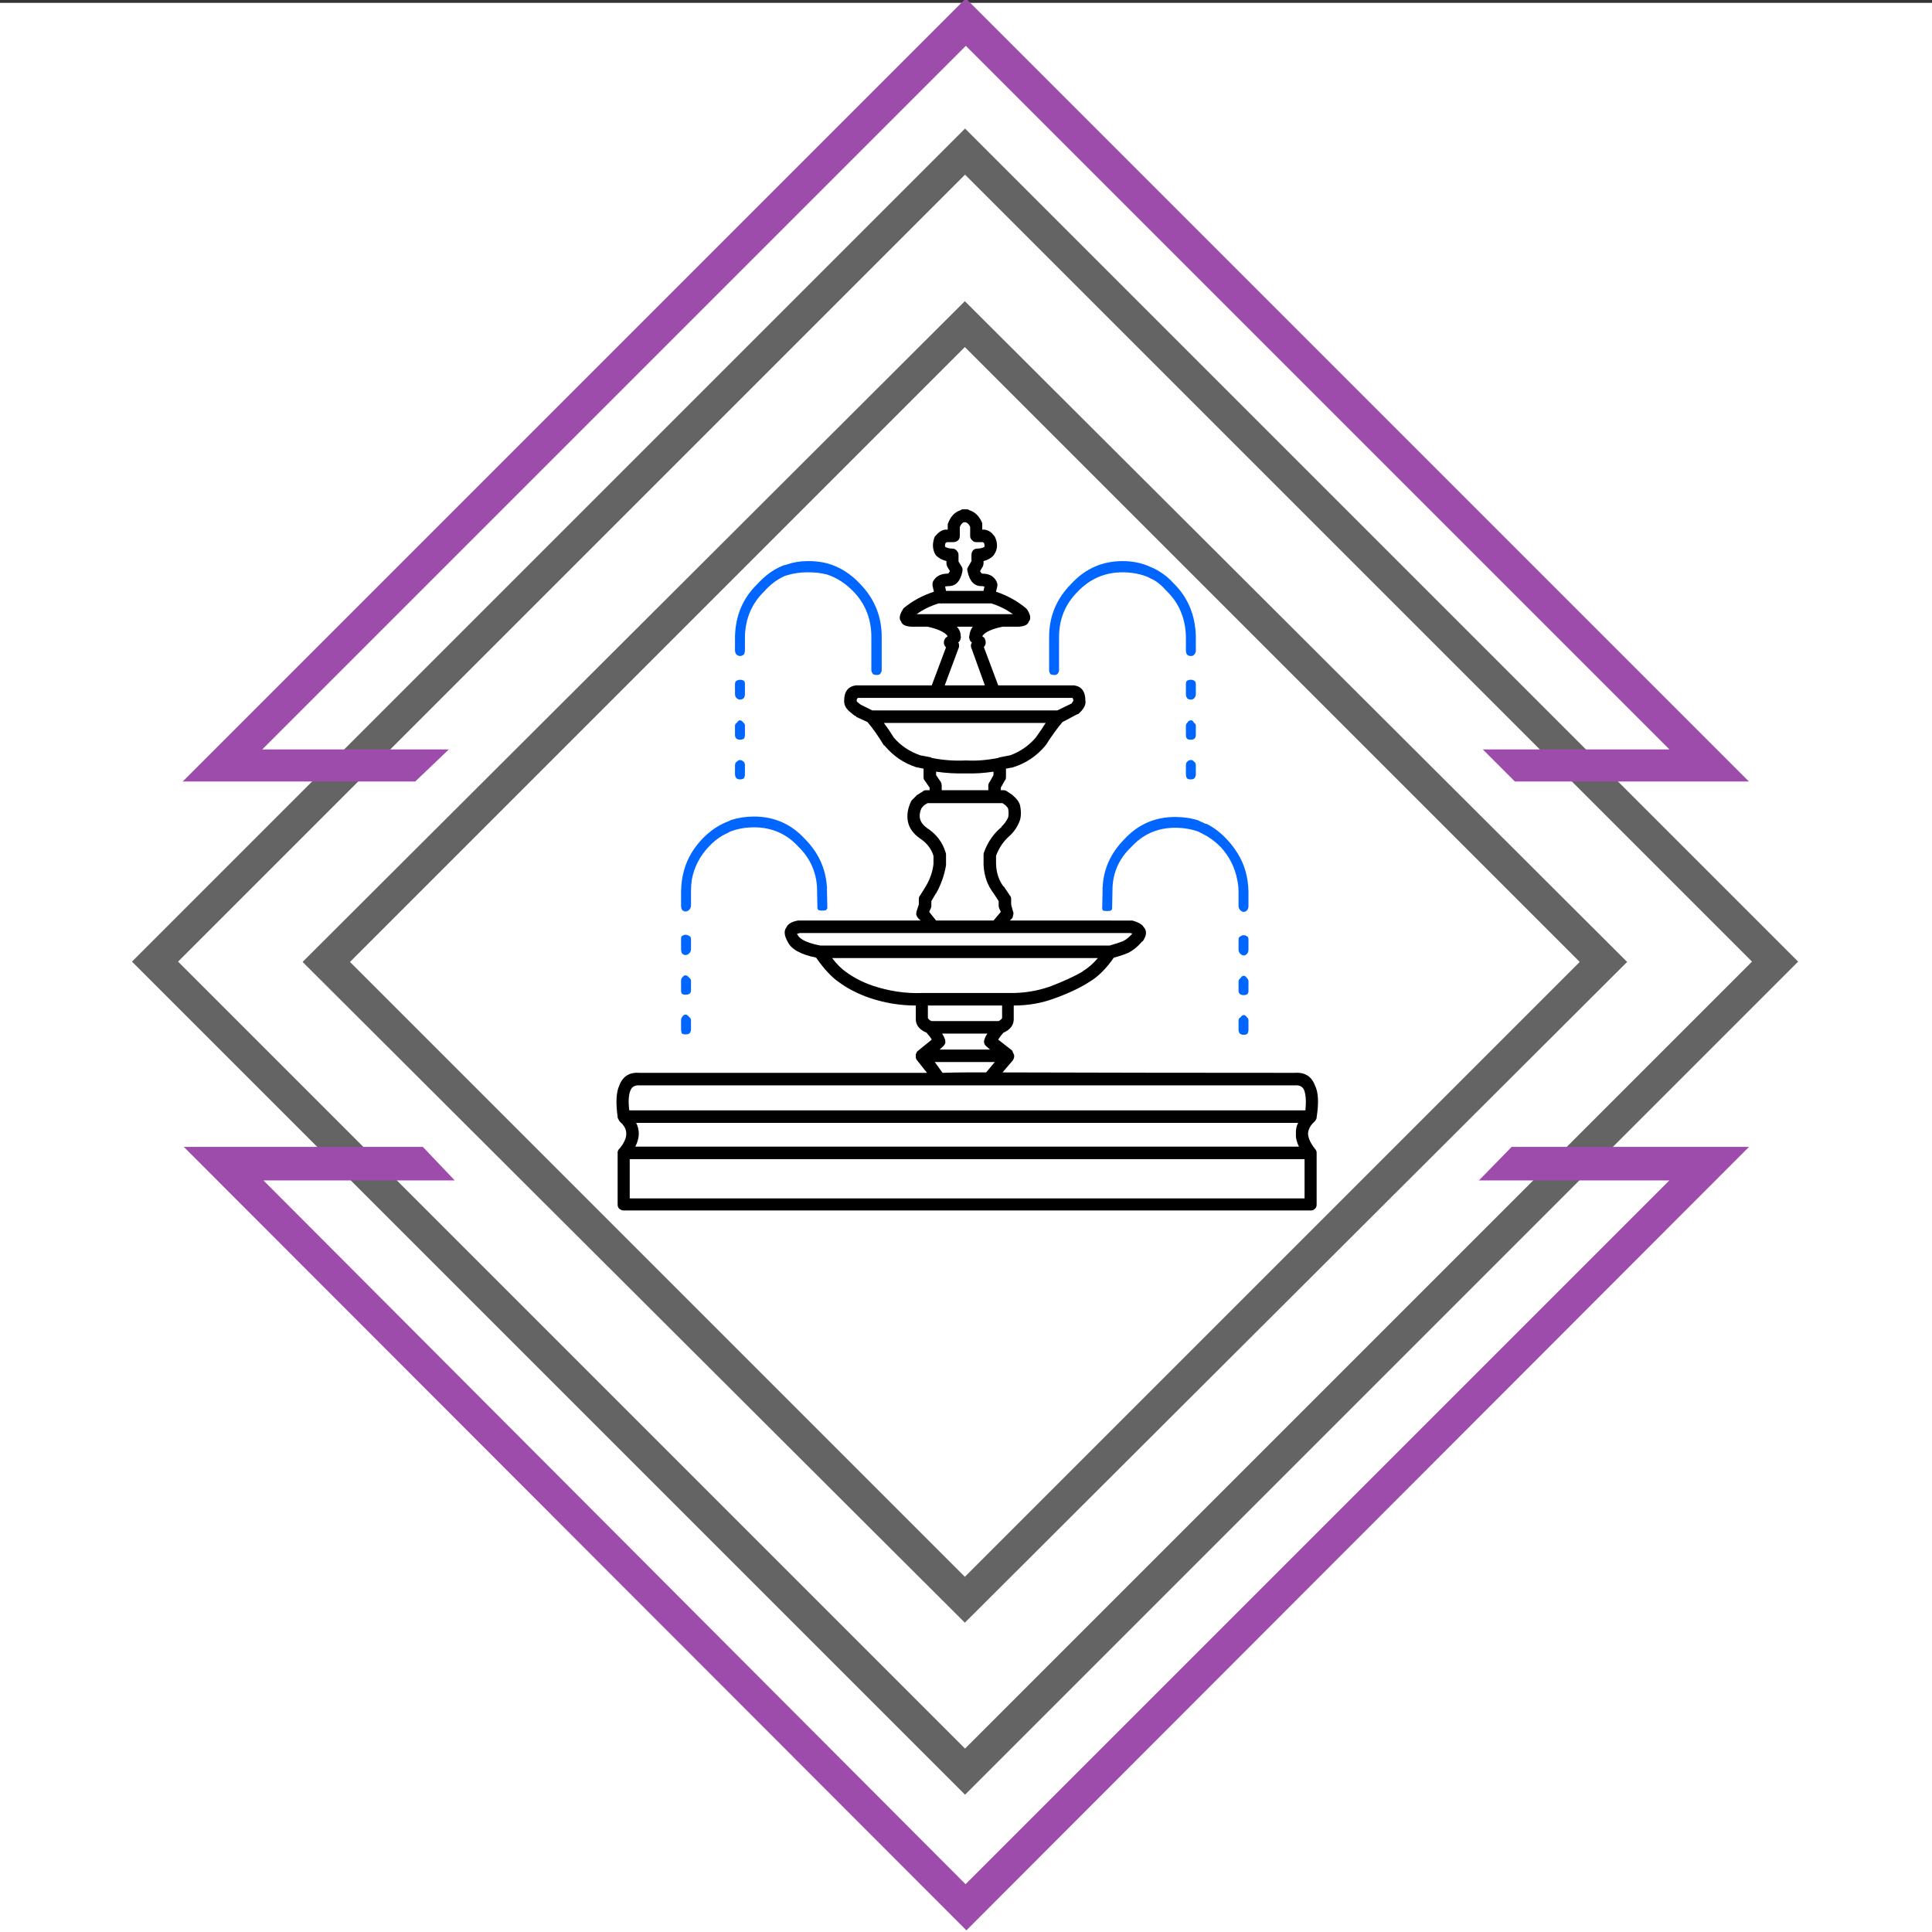
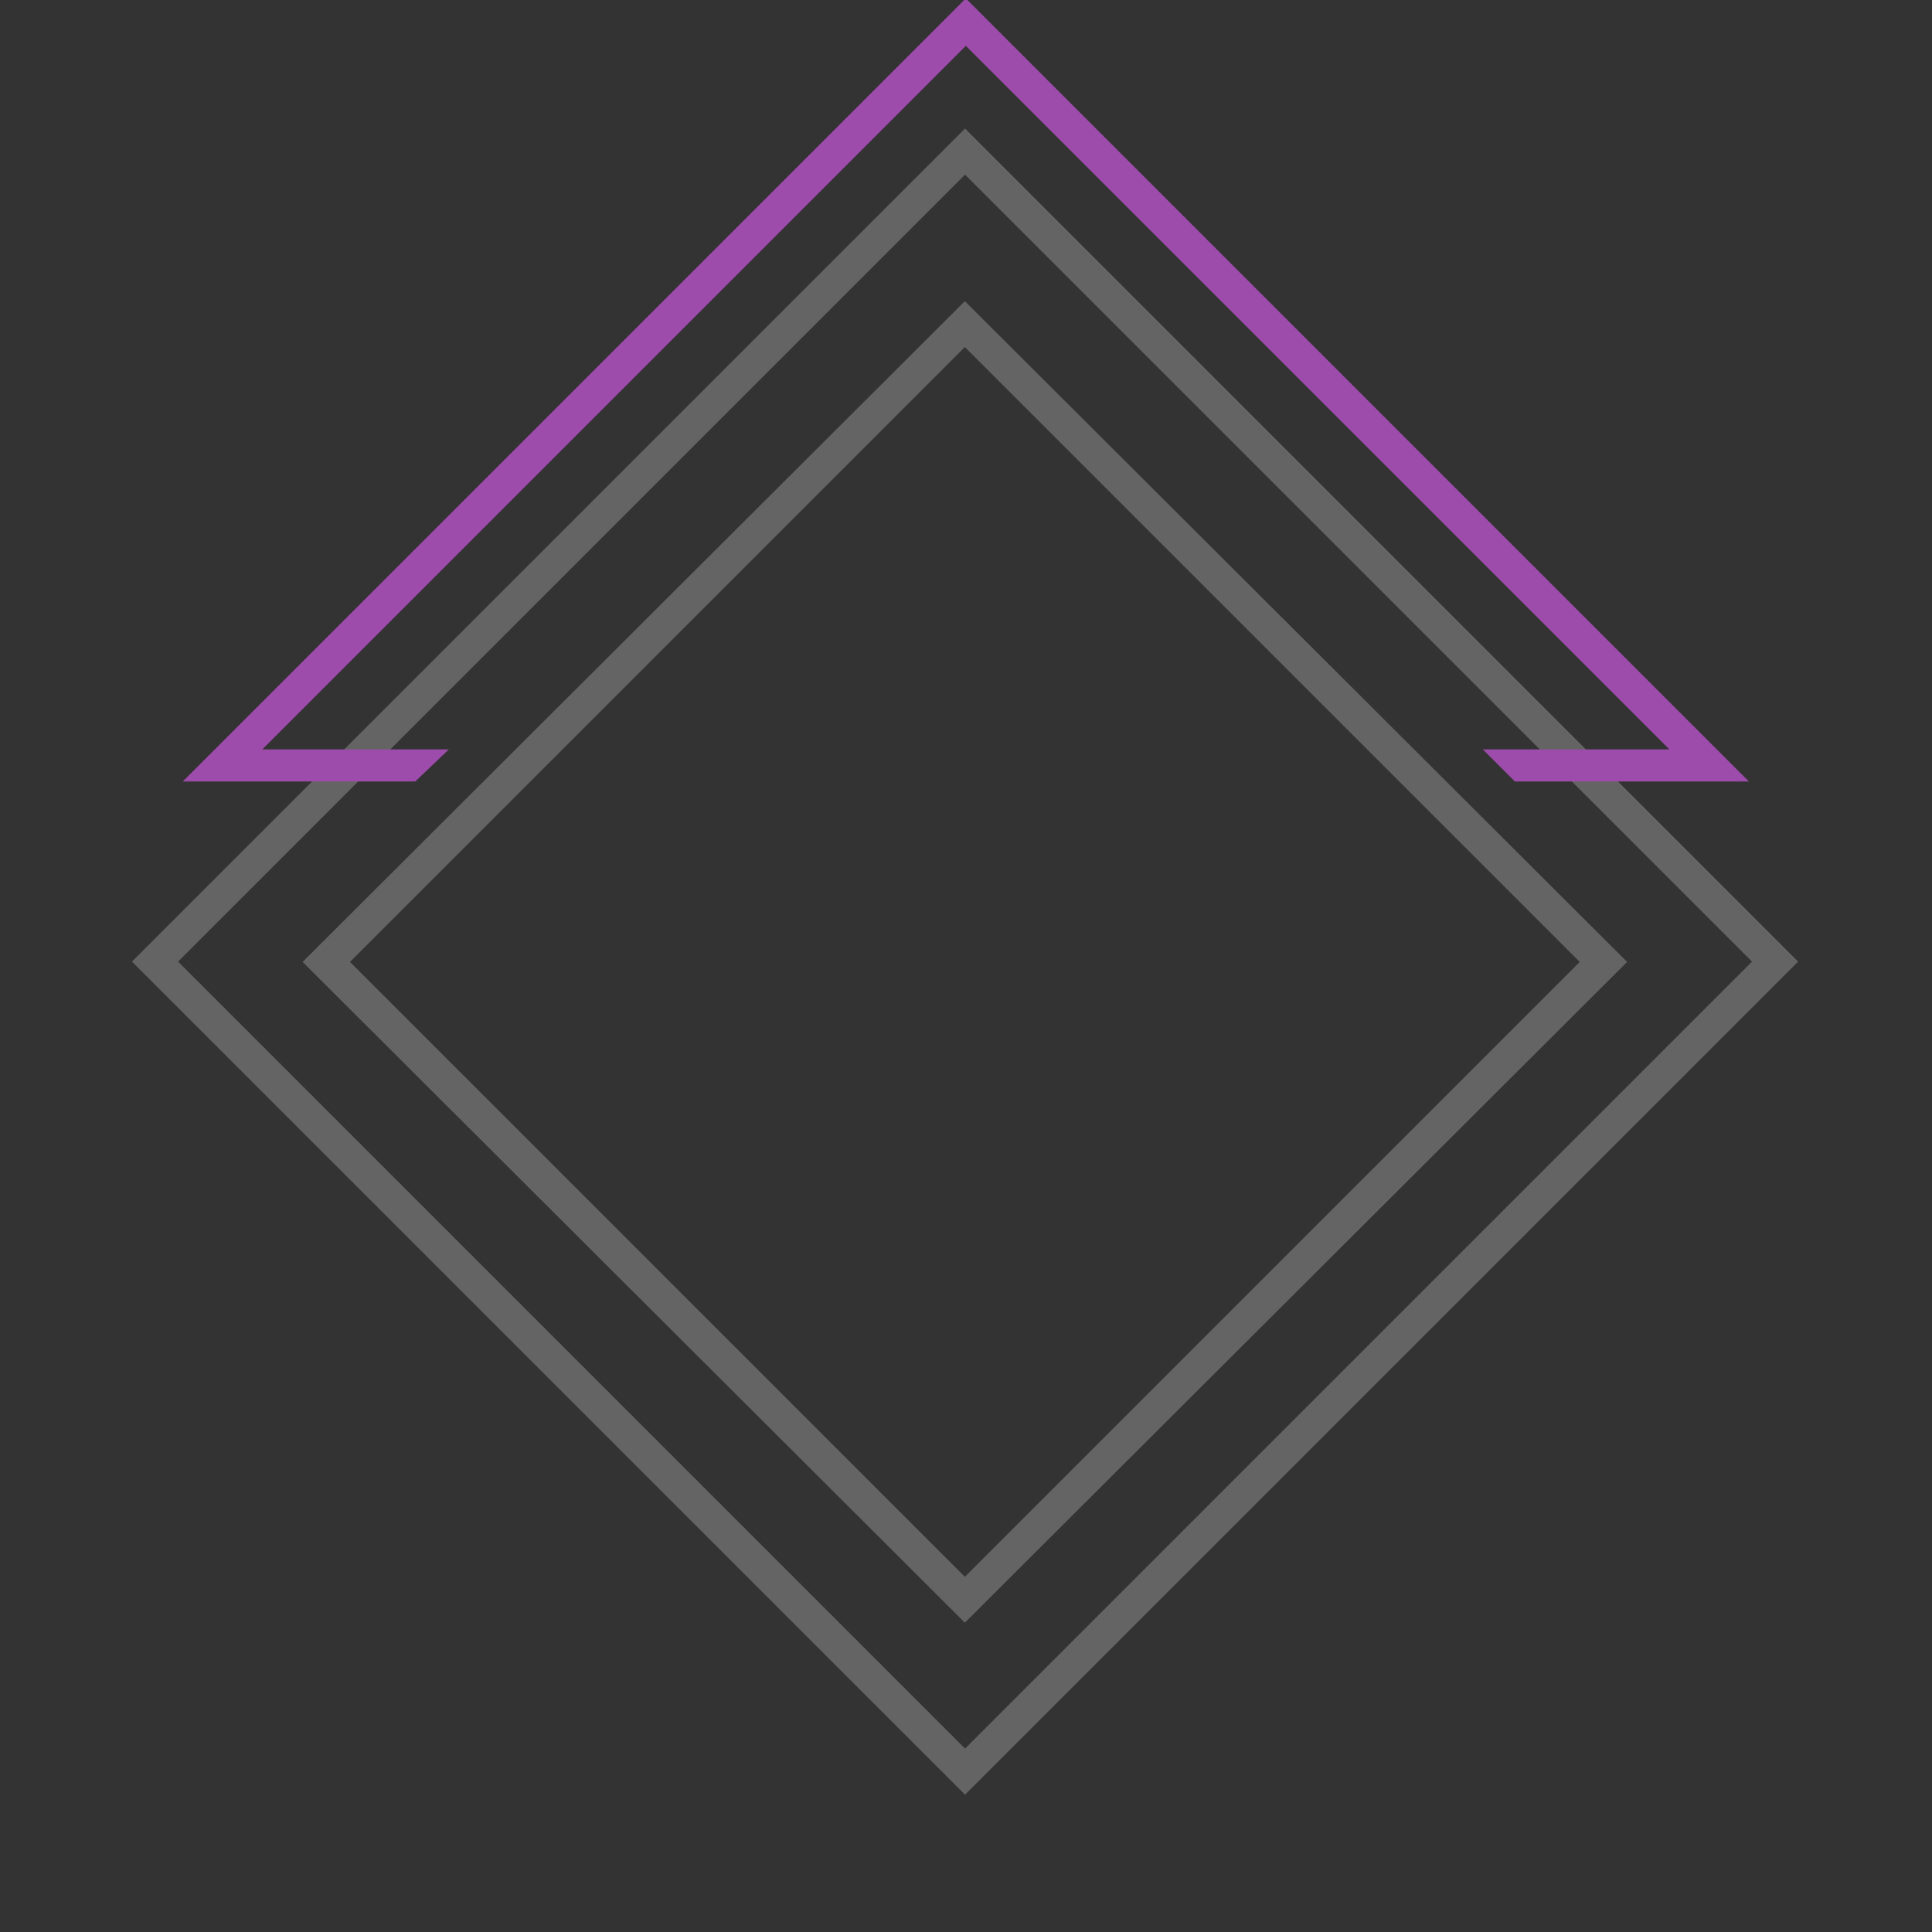
<svg xmlns="http://www.w3.org/2000/svg" xmlns:ns1="http://www.inkscape.org/namespaces/inkscape" xmlns:ns2="http://sodipodi.sourceforge.net/DTD/sodipodi-0.dtd" version="1.1" id="Слой_1" ns1:version="1.0.1 (3bc2e813f5, 2020-09-07)" ns2:docname="favicon1.svg" x="0px" y="0px" viewBox="0 0 120 120" xml:space="preserve" width="120" height="120">
  <rect x="0" y="0" width="120" height="120" fill="#333333" stroke="none" />
  <defs id="defs54" />
  <style type="text/css" id="style2">
	.st0{fill:#646464;}
	.st1{fill:#9E4CAB;}
	.st2{fill:#1A1A1A;}
	.st3{fill:#0066FF;}
</style>
  <ns2:namedview bordercolor="#666666" borderopacity="1" gridtolerance="10" guidetolerance="10" id="namedview51" ns1:current-layer="Слой_1" ns1:cx="77.42257" ns1:cy="62.244901" ns1:pageopacity="0" ns1:pageshadow="2" ns1:window-height="1017" ns1:window-maximized="1" ns1:window-width="1920" ns1:window-x="-8" ns1:window-y="-8" ns1:zoom="5.6568543" objecttolerance="10" pagecolor="#ffffff" showgrid="false" ns1:document-rotation="0">
	</ns2:namedview>
-   <rect style="fill:#ffffff;fill-opacity:1;stroke:#0055a7;stroke-width:0;stroke-miterlimit:4;stroke-dasharray:none;stroke-opacity:1" id="rect850" width="120.031" height="119.855" x="9.0913161e-09" y="0.177" />
  <g id="g18" transform="matrix(0.924,0,0,0.924,0.158,-3.936)">
    <g id="g16">
      <g id="Layer0_1_MEMBER_0_MEMBER_0_MEMBER_0_FILL">
        <path id="path13" ns1:connector-curvature="0" class="st0" d="m 64.7,12.9 -56,56 56,56 56,-56 -56,-56 M 11.8,68.9 64.7,16 117.6,68.9 64.7,121.8 Z" />
      </g>
    </g>
  </g>
  <g id="g25" transform="matrix(0.521,0,0,0.521,-54.282,-94.964)">
    <g id="g23">
      <g id="Layer0_1_MEMBER_0_MEMBER_1_FILL">
-         <path id="path20" ns1:connector-curvature="0" class="st1" d="m 154.6,319 h -28.5 l 93.3,93.4 93.3,-93.4 h -28.3 l -3.9,4 h 22.7 L 219.3,406.9 135.6,323 h 22.8 z" />
-       </g>
+         </g>
    </g>
  </g>
  <g id="g32" transform="matrix(0.95,0,0,0.95,-104.266,-103.173)">
    <g id="g30">
      <g id="Layer0_1_MEMBER_0_MEMBER_2_FILL">
        <path id="path27" ns1:connector-curvature="0" class="st1" d="m 208.8,159.7 h 15.3 l -51.2,-51.2 -51.2,51.2 h 15.2 l 2.2,-2.1 h -12.2 l 46,-46 46,46 h -12.2 z" />
      </g>
    </g>
  </g>
  <g id="g39" transform="matrix(0.95,0,0,0.95,-1.536,-5.708)">
    <g id="g37">
      <g id="Layer0_1_MEMBER_0_MEMBER_3_MEMBER_0_FILL">
        <path id="path34" ns1:connector-curvature="0" class="st0" d="M 64.7,25.7 21.4,68.9 64.7,112.1 108,68.9 64.7,25.7 M 24.5,68.9 64.7,28.7 104.9,68.9 64.7,109.1 Z" />
      </g>
    </g>
  </g>
  <g transform="matrix(0.536,0,0,0.536,-57.447,-97.916)" id="g28">
    <g id="use26">
-       <path style="fill:#0066ff;stroke:none" ns1:connector-curvature="0" id="path48" d="m 251.85,301 q 0,-0.35 -0.15,-0.4 -0.2,-0.3 -0.4,-0.3 -0.2,0 -0.4,0.3 -0.2,0.05 -0.2,0.4 v 1 q 0,0.3 0.2,0.5 0.2,0.1 0.4,0.1 0.2,0 0.4,-0.1 0.15,-0.2 0.15,-0.5 v -1 m -64.6,-0.05 q 0,-0.3 -0.2,-0.4 -0.2,-0.3 -0.45,-0.3 -0.2,0 -0.4,0.3 -0.1,0.1 -0.1,0.4 v 1 q 0,0.3 0.1,0.5 0.2,0.1 0.4,0.1 0.25,0 0.45,-0.1 0.2,-0.2 0.2,-0.5 v -1 M 186.2,296 q -0.1,0.1 -0.1,0.35 v 1.05 q 0,0.35 0.1,0.45 0.2,0.1 0.4,0.1 0.25,0 0.45,-0.1 0.2,-0.1 0.2,-0.45 v -1.05 q 0,-0.25 -0.2,-0.35 -0.2,-0.3 -0.45,-0.3 -0.2,0 -0.4,0.3 m 0.4,-5 q -0.2,0 -0.4,0.15 -0.1,0.05 -0.1,0.35 v 1.15 q 0,0.3 0.1,0.5 0.2,0.2 0.4,0.2 0.25,0 0.45,-0.2 0.2,-0.2 0.2,-0.5 v -1.15 q 0,-0.3 -0.2,-0.35 -0.2,-0.15 -0.45,-0.15 m 13.9,-11.05 q -2.4,-2.65 -5.95,-2.65 -1.4,0 -2.65,0.4 -0.15,0.05 -0.3,0.15 -0.3,0.1 -0.6,0.25 -0.05,0 -0.1,0.05 -1.25,0.6 -2.4,1.8 -0.65,0.7 -1.15,1.5 -1.2,1.95 -1.25,4.5 v 1.65 q 0,0.3 0.1,0.5 0.2,0.2 0.4,0.2 0.25,0 0.45,-0.2 0.2,-0.2 0.2,-0.5 v -1.65 q 0,-0.7 0.1,-1.35 0.4,-2.15 1.95,-3.8 0.75,-0.8 1.6,-1.3 0.05,-0.05 0.1,-0.05 0.3,-0.15 0.6,-0.3 0.15,-0.1 0.3,-0.15 1.25,-0.45 2.65,-0.45 3.1,0 5.15,2.25 1.95,1.9 2.15,4.6 l 0.05,2.5 q 0,0.1 0.05,0.15 0.05,0.05 0.1,0.1 0.2,0.05 0.35,0.05 0.3,0 0.5,-0.05 0.05,-0.05 0.05,-0.1 0.1,-0.05 0.1,-0.15 L 203,285.6 q 0.05,0 0,-0.15 -0.2,-3.15 -2.5,-5.5 m -7.15,-9 q -0.2,-0.2 -0.45,-0.2 -0.15,0 -0.35,0.2 -0.2,0.1 -0.2,0.45 v 1 q 0,0.3 0.2,0.5 0.2,0.1 0.35,0.1 0.25,0 0.45,-0.1 0.15,-0.2 0.15,-0.5 v -1 q 0,-0.35 -0.15,-0.45 m -1,-4.15 v 1.05 q 0,0.3 0.2,0.45 0.2,0.1 0.35,0.1 0.25,0 0.45,-0.1 0.15,-0.15 0.15,-0.45 v -1.05 q 0,-0.25 -0.15,-0.35 -0.2,-0.3 -0.45,-0.3 -0.15,0 -0.35,0.3 -0.2,0.1 -0.2,0.35 m 0,-4.85 v 1.15 q 0,0.3 0.2,0.5 0.2,0.15 0.35,0.15 0.25,0 0.45,-0.15 0.15,-0.2 0.15,-0.5 v -1.15 q 0,-0.3 -0.15,-0.4 -0.2,-0.1 -0.45,-0.1 -0.15,0 -0.35,0.1 -0.2,0.1 -0.2,0.4 m 8.5,-12.95 q 0.05,0 0.1,0 1.05,0 2.05,0.25 1.7,0.55 3.1,2 2.05,2.15 2.05,5.25 v 3.85 q 0,0.2 0.2,0.45 0.2,0.1 0.45,0.1 0.2,0 0.35,-0.1 0.2,-0.25 0.2,-0.45 v -3.85 q 0,-3.55 -2.45,-6.1 -1.7,-1.85 -3.9,-2.45 -1,-0.25 -2.05,-0.25 -0.05,0 -0.1,0 -0.1,0 -0.15,0 -1.2,0 -2.35,0.4 -0.2,0.05 -0.4,0.1 -1.65,0.65 -3.05,2.2 -2.45,2.4 -2.55,6 v 1.65 q 0,0.3 0.2,0.5 0.2,0.15 0.35,0.15 0.25,0 0.45,-0.15 0.15,-0.2 0.15,-0.5 v -1.65 q 0.1,-3.1 2.2,-5.15 1,-1.15 2.25,-1.75 0.2,-0.1 0.4,-0.15 1.15,-0.35 2.35,-0.35 0.05,0 0.15,0 m 51,47.4 q 0,-0.2 -0.15,-0.35 -0.2,-0.3 -0.4,-0.3 -0.2,0 -0.4,0.3 -0.2,0.15 -0.2,0.35 v 1.1 q 0,0.25 0.2,0.4 0.2,0.1 0.4,0.1 0.2,0 0.4,-0.1 0.15,-0.15 0.15,-0.4 v -1.1 m 0,-4.8 q 0,-0.35 -0.15,-0.4 -0.2,-0.15 -0.4,-0.15 -0.2,0 -0.4,0.15 -0.2,0.05 -0.2,0.4 v 1.1 q 0,0.3 0.2,0.5 0.2,0.2 0.4,0.2 0.2,0 0.4,-0.2 0.15,-0.2 0.15,-0.5 v -1.1 M 247,278.15 q -0.05,0 -0.1,0 -0.3,-0.15 -0.55,-0.25 -0.15,-0.05 -0.3,-0.15 -1.25,-0.4 -2.7,-0.4 -3.55,0 -5.95,2.65 -2.3,2.35 -2.45,5.5 -0.05,0.2 0,0.2 l -0.05,2.25 q 0,0.1 0.05,0.15 0,0.05 0.05,0.1 0.2,0.05 0.5,0.05 0.2,0 0.4,-0.05 0.05,-0.05 0.1,-0.1 0.05,-0.05 0.05,-0.15 l 0.05,-2.5 q 0.15,-2.7 2.15,-4.6 2.05,-2.25 5.1,-2.25 1.45,0 2.7,0.45 0.15,0.1 0.3,0.15 0.25,0.15 0.55,0.3 0.05,0 0.1,0.05 0.85,0.5 1.65,1.3 1.5,1.65 1.9,3.8 0.15,0.65 0.15,1.35 v 1.65 q 0,0.3 0.2,0.5 0.2,0.2 0.4,0.2 0.2,0 0.4,-0.2 0.15,-0.2 0.15,-0.5 V 286 q -0.05,-2.55 -1.3,-4.5 -0.5,-0.8 -1.15,-1.5 -1.1,-1.2 -2.4,-1.85 m -1.8,-7.4 q -0.3,0 -0.45,0.2 -0.15,0.1 -0.15,0.45 v 1 q 0,0.3 0.15,0.5 0.15,0.1 0.45,0.1 0.2,0 0.35,-0.1 0.2,-0.2 0.2,-0.5 v -1 q 0,-0.35 -0.2,-0.45 -0.15,-0.2 -0.35,-0.2 m 0.35,-2.45 q 0.2,-0.15 0.2,-0.45 v -1.05 q 0,-0.25 -0.2,-0.35 -0.15,-0.3 -0.35,-0.3 -0.3,0 -0.45,0.3 -0.15,0.1 -0.15,0.35 v 1.05 q 0,0.3 0.15,0.45 0.15,0.1 0.45,0.1 0.2,0 0.35,-0.1 m 0.2,-6.35 q 0,-0.3 -0.2,-0.4 -0.15,-0.1 -0.35,-0.1 -0.3,0 -0.45,0.1 -0.15,0.1 -0.15,0.4 v 1.15 q 0,0.3 0.15,0.5 0.15,0.15 0.45,0.15 0.2,0 0.35,-0.15 0.2,-0.2 0.2,-0.5 v -1.15 m -1.15,-5.55 v 1.65 q 0,0.3 0.15,0.5 0.15,0.15 0.45,0.15 0.2,0 0.35,-0.15 0.2,-0.2 0.2,-0.5 v -1.65 q -0.1,-3.6 -2.45,-6 -0.5,-0.55 -1.05,-1 -0.65,-0.5 -1.35,-0.85 -0.35,-0.15 -0.7,-0.3 -0.15,-0.05 -0.25,-0.1 -1.25,-0.45 -2.7,-0.45 -3.55,0 -6,2.7 -2.5,2.55 -2.5,6.1 v 3.85 q 0,0.2 0.15,0.45 0.2,0.1 0.5,0.1 0.15,0 0.3,-0.1 0.2,-0.25 0.2,-0.45 v -3.85 q 0,-3.1 2.15,-5.25 2.15,-2.25 5.2,-2.25 1.45,0 2.7,0.45 0.1,0.05 0.25,0.1 0.35,0.2 0.7,0.35 0.75,0.45 1.35,1.15 0.1,0.1 0.2,0.2 2.05,2.05 2.15,5.15 z" />
-       <path style="fill:#000000;stroke:none" ns1:connector-curvature="0" id="path50" d="m 216.85,244.05 q -0.1,0 -0.15,0 -0.6,0.1 -1.1,0.7 -0.05,0.05 -0.1,0.1 -0.45,1.15 0.05,2.05 0.05,0.1 0.1,0.15 0.45,0.45 1.2,0.65 v 0.25 q 0,0.2 0.1,0.4 l 0.3,0.5 q -0.1,0.25 -0.25,0.3 -1.2,0 -1.7,0.9 -0.1,0.3 -0.05,0.55 l 0.15,0.65 q -2,0.65 -3.5,1.9 -0.05,0.05 -0.1,0.15 -0.6,0.95 -0.2,1.4 0.15,0.55 1.2,0.6 h 1.85 q 1.85,0.4 2.35,1.1 l -0.25,0.2 q -0.2,0.25 -0.2,0.55 0,0.25 0.2,0.5 l 0.05,0.05 -1.65,4.4 h -8.7 q -0.05,0 -0.1,0 -1.35,0.2 -1.35,1.75 -0.05,0.75 0.7,1.35 0.45,0.4 0.7,0.5 v 0.05 q 0.2,0.1 1.3,0.6 0.9,1.05 1.9,2.7 0.05,0 0.1,0.05 1.5,1.8 3.7,2.5 h 0.05 l 0.75,0.15 v 1 q 0,0.25 0.15,0.4 l 0.55,0.8 v 0.3 h -0.45 q -0.2,0 -0.35,0.15 l -0.65,0.4 q -0.05,0.05 -0.1,0.1 l -0.5,0.5 q -0.05,0.05 -0.1,0.15 -0.6,1.25 -0.35,2.4 0.25,1.1 1.4,1.9 1.15,0.75 1.55,2 v 0.95 q -0.15,1.35 -0.9,2.6 l -0.65,1.05 q -0.15,0.15 -0.15,0.4 v 0.65 l -0.25,0.75 q -0.05,0.2 -0.05,0.4 0.05,0.2 0.2,0.4 l 0.3,0.3 h -14.1 q -0.05,0 -0.1,0 -1.1,0.2 -1.35,0.8 -0.45,0.6 0.15,1.65 0.6,1.3 3.3,1.85 1.35,1.95 2.65,2.85 1.5,1.1 3.5,1.8 2.65,0.9 5.4,0.9 v 1.55 q 0,0.05 0,0.1 0.05,1 1.25,1.5 0.4,0.45 0.6,0.8 l -1.6,1.3 q -0.15,0.1 -0.2,0.3 l -0.05,0.1 q 0,0.05 0,0.1 V 305 q 0,0.05 0,0.1 v 0.05 q 0,0.25 0.15,0.4 l 1.15,1.45 q -17.05,0 -33.25,0 -1.8,-0.15 -2.4,1.45 -0.55,1.15 -0.2,3.65 v 0.1 q 0.05,0.1 0.1,0.2 l 0.05,0.1 q 0.05,0 0.05,0.1 0.05,0.05 0.1,0.1 0.7,0.6 0.7,1.35 0,0.8 -0.8,1.75 -0.1,0.05 -0.1,0.15 -0.05,0 -0.05,0.05 v 0.05 l -0.05,0.05 q 0,0.1 0,0.15 v 6 q 0,0.35 0.2,0.5 0.25,0.2 0.5,0.2 h 79.65 q 0.25,0 0.45,-0.2 0.2,-0.15 0.2,-0.5 v -6 q 0,-0.25 -0.2,-0.45 -0.75,-0.95 -0.8,-1.75 0.05,-0.75 0.7,-1.35 0.05,-0.05 0.1,-0.1 0.15,-0.2 0.2,-0.35 0,-0.05 0,-0.1 0.4,-2.55 -0.2,-3.7 -0.6,-1.6 -2.4,-1.45 -16.4,0 -33.8,-0.05 l 1.2,-1.4 q 0.15,-0.25 0.15,-0.45 v -0.15 l -0.2,-0.45 v -0.05 q -0.05,0 -0.05,-0.05 l -1.6,-1.25 q 0.2,-0.35 0.6,-0.8 1.15,-0.5 1.2,-1.5 0,-0.05 0,-0.1 v -1.55 q 2.45,0 4.65,-0.8 2.5,-0.9 4.05,-1.9 1.55,-0.9 2.9,-2.85 0.95,-0.25 1.65,-0.55 0.9,-0.45 1.65,-1.35 h 0.05 q 0.7,-1 0.1,-1.65 -0.25,-0.45 -1.3,-0.75 -0.1,0 -0.15,0 H 224.2 l 0.3,-0.3 q 0.05,-0.2 0.1,-0.4 0.05,-0.2 -0.05,-0.4 l -0.2,-0.75 v -0.65 q 0,-0.25 -0.15,-0.4 l -0.7,-1.05 h -0.05 q -0.8,-1.1 -0.85,-2.6 v -0.95 q 0.5,-1.35 1.5,-2.25 0.8,-0.7 1.2,-1.7 0.3,-0.7 0.1,-1.8 -0.1,-0.6 -0.8,-1.2 -0.05,-0.05 -0.1,-0.1 l -0.6,-0.4 q -0.2,-0.15 -0.4,-0.15 h -0.35 v -0.3 l 0.45,-0.8 q 0.15,-0.15 0.15,-0.4 v -1 l 0.8,-0.15 q 2.25,-0.7 3.75,-2.5 0,-0.05 0.05,-0.05 1.05,-1.65 1.95,-2.7 l 1.7,-0.9 q 0.1,0 0.15,-0.05 0.95,-0.85 0.8,-1.55 0,-1.55 -1.3,-1.75 -0.1,0 -0.15,0 h -8.65 l -1.65,-4.4 v -0.05 q 0.2,-0.25 0.2,-0.5 0,-0.3 -0.15,-0.55 L 221,256.4 q 0.45,-0.7 2.35,-1.1 h 1.85 q 1.05,-0.05 1.2,-0.6 0.4,-0.45 -0.2,-1.4 -0.1,-0.1 -0.15,-0.15 -1.5,-1.25 -3.45,-1.9 l 0.15,-0.65 q 0.05,-0.25 -0.1,-0.55 -0.45,-0.9 -1.65,-0.9 -0.15,-0.05 -0.25,-0.3 l 0.3,-0.5 q 0.1,-0.2 0.1,-0.4 v -0.25 q 0.75,-0.2 1.15,-0.65 0.05,-0.05 0.1,-0.15 0.6,-0.9 0.05,-2.05 -0.05,-0.05 -0.1,-0.1 -0.4,-0.6 -1.1,-0.7 -0.05,0 -0.1,0 H 221 v -0.55 q 0,-0.15 0,-0.2 -0.5,-1.2 -1.5,-1.5 -0.1,-0.1 -0.25,-0.1 h -0.55 q -0.1,0 -0.2,0.1 -1,0.3 -1.45,1.5 -0.05,0.05 -0.05,0.2 v 0.55 h -0.15 m 0.7,2.2 q -0.5,0 -0.85,-0.2 -0.05,-0.2 0.05,-0.45 0.1,-0.05 0.15,-0.1 h 0.75 q 0.3,0 0.55,-0.2 0.2,-0.2 0.2,-0.5 v -1.05 q 0.15,-0.4 0.45,-0.55 h 0.25 q 0.35,0.15 0.5,0.55 v 1.05 q 0,0.3 0.25,0.5 0.15,0.2 0.45,0.2 h 0.75 q 0.1,0.05 0.15,0.1 0.1,0.25 0.05,0.45 -0.3,0.2 -0.85,0.2 -0.3,0 -0.5,0.25 -0.15,0.2 -0.15,0.5 v 0.7 l -0.4,0.7 q -0.15,0.2 -0.05,0.5 0.35,1.7 1.6,1.7 h 0.05 q 0.15,0 0.3,0.05 l -0.1,0.5 h -4.35 l -0.1,-0.5 q 0.15,-0.05 0.4,-0.05 1.25,0 1.6,-1.7 0.05,-0.3 -0.05,-0.5 l -0.4,-0.65 V 247 q 0,-0.3 -0.2,-0.5 -0.2,-0.25 -0.5,-0.25 m -17.9,44.8 q -0.05,-0.1 -0.15,-0.1 0.1,-0.1 0.35,-0.15 h 22.75 q 0.05,0 0.1,0 h 15.45 q 0.15,0.05 0.25,0.05 -0.5,0.6 -1.1,0.9 -0.65,0.25 -1.55,0.5 h -33.5 q -2.1,-0.4 -2.6,-1.15 v -0.05 m 24.9,-37.2 h -1.2 q -0.1,0 -0.15,0 h -8.4 q -0.05,0 -0.1,0 h -1.3 q 1.1,-0.8 2.55,-1.25 h 0.25 q 0.05,0.05 0.15,0 h 5.35 q 0.05,0 0.1,0 h 0.25 q 1.4,0.45 2.5,1.25 m 7,10.05 q -0.1,0.15 -0.2,0.3 l -1.65,0.8 h -21.45 q -1,-0.5 -1.2,-0.6 -0.15,-0.05 -0.5,-0.35 -0.1,-0.1 -0.1,-0.15 v -0.05 q 0,-0.2 0.15,-0.3 h 8.95 q 0.05,0 0.1,0 h 15.8 q 0.1,0.1 0.1,0.3 v 0.05 m -4.35,4.25 q -1.2,1.4 -2.95,2.05 l -1.3,0.25 q -0.05,0 -0.05,0.05 -2,0.4 -3.75,0.3 h -0.05 q -2,0.1 -4,-0.3 v -0.05 l -1.3,-0.25 q -1.85,-0.65 -3.05,-2.05 -0.55,-0.9 -1.15,-1.7 h 18.75 q -0.5,0.8 -1.15,1.7 m -8.7,-11.5 q 0.05,-0.15 0,-0.25 0,-0.65 -0.45,-1.1 h 1.85 q -0.35,0.45 -0.4,1.1 -0.05,0.1 0,0.25 0.05,0.25 0.15,0.35 l 0.15,0.15 q -0.05,0.05 -0.1,0.2 -0.05,0.25 0.05,0.45 l 1.55,4.3 h -4.65 l 1.6,-4.3 q 0.1,-0.2 0.05,-0.45 0,-0.15 -0.1,-0.2 l 0.15,-0.15 q 0.1,-0.1 0.15,-0.35 m 3.8,15.85 -0.45,0.8 q -0.15,0.2 -0.15,0.4 v 0.55 h -5.4 v -0.55 q 0,-0.2 -0.1,-0.4 l -0.55,-0.8 v -0.4 q 1.75,0.25 3.45,0.2 h 0.05 q 1.5,0.05 3.15,-0.2 v 0.4 m -8.5,5.1 q -0.15,-0.6 0.15,-1.25 l 0.3,-0.35 0.4,-0.25 h 8.7 l 0.35,0.25 q 0.25,0.25 0.3,0.4 0.1,0.55 0,1 -0.3,0.65 -0.8,1.1 h 0.05 q -1.4,1.15 -2.05,2.95 -0.05,0.1 -0.05,0.25 v 1.2 q 0.1,1.95 1.2,3.35 l 0.55,0.85 v 0.55 q 0,0.1 0.05,0.25 l 0.2,0.45 -0.85,1 h -6.65 l -0.8,-1 0.2,-0.45 q 0.05,-0.15 0.05,-0.25 v -0.55 l 0.5,-0.85 0.05,-0.05 q 0.85,-1.5 1.15,-3.25 0,-0.05 0,-0.1 v -1.15 q 0,-0.1 -0.05,-0.25 -0.55,-1.8 -2.2,-2.85 -0.6,-0.45 -0.75,-1 m -8.6,17.7 q -0.8,-0.55 -1.6,-1.6 h 30.8 q -0.85,1 -1.8,1.55 h 0.05 q -1.45,0.85 -3.8,1.75 -2.3,0.8 -4.8,0.75 H 214 q -2.85,0.1 -5.7,-0.85 -1.75,-0.6 -3.1,-1.6 m 18.1,5.35 q -0.1,0.2 -0.4,0.35 h -7.8 q -0.3,-0.15 -0.4,-0.35 v -1.45 h 8.6 v 1.45 m -1.7,1.8 q -0.25,0.35 -0.35,0.7 -0.1,0.25 0,0.45 0.05,0.2 0.25,0.35 l 0.4,0.35 h -5.85 l 0.4,-0.35 q 0.15,-0.15 0.25,-0.35 0.05,-0.15 0,-0.45 -0.1,-0.3 -0.35,-0.7 h 5.25 m -5.5,6 h 0.05 q 1.5,0 3.1,0 1.25,0 2.5,0 h 0.1 q 18.15,0 35.35,0 h 0.05 q 0.8,-0.05 1.05,0.55 0.3,0.8 0.15,2.35 H 180.1 q -0.2,-1.55 0.15,-2.35 0.25,-0.6 1.05,-0.55 16.9,0 34.8,0 m 0.3,-1.45 -0.9,-1.25 h 6.95 l -1,1.2 q -1.1,0 -2.2,0 -1.4,0 -2.85,0.05 m -35.2,7.05 q 0,-0.65 -0.3,-1.25 h 76.7 q -0.3,0.6 -0.25,1.25 -0.05,0.7 0.35,1.5 h -76.9 q 0.4,-0.8 0.4,-1.5 m -1.05,7.5 V 317 h 78.2 v 4.55 z" />
-     </g>
+       </g>
  </g>
</svg>